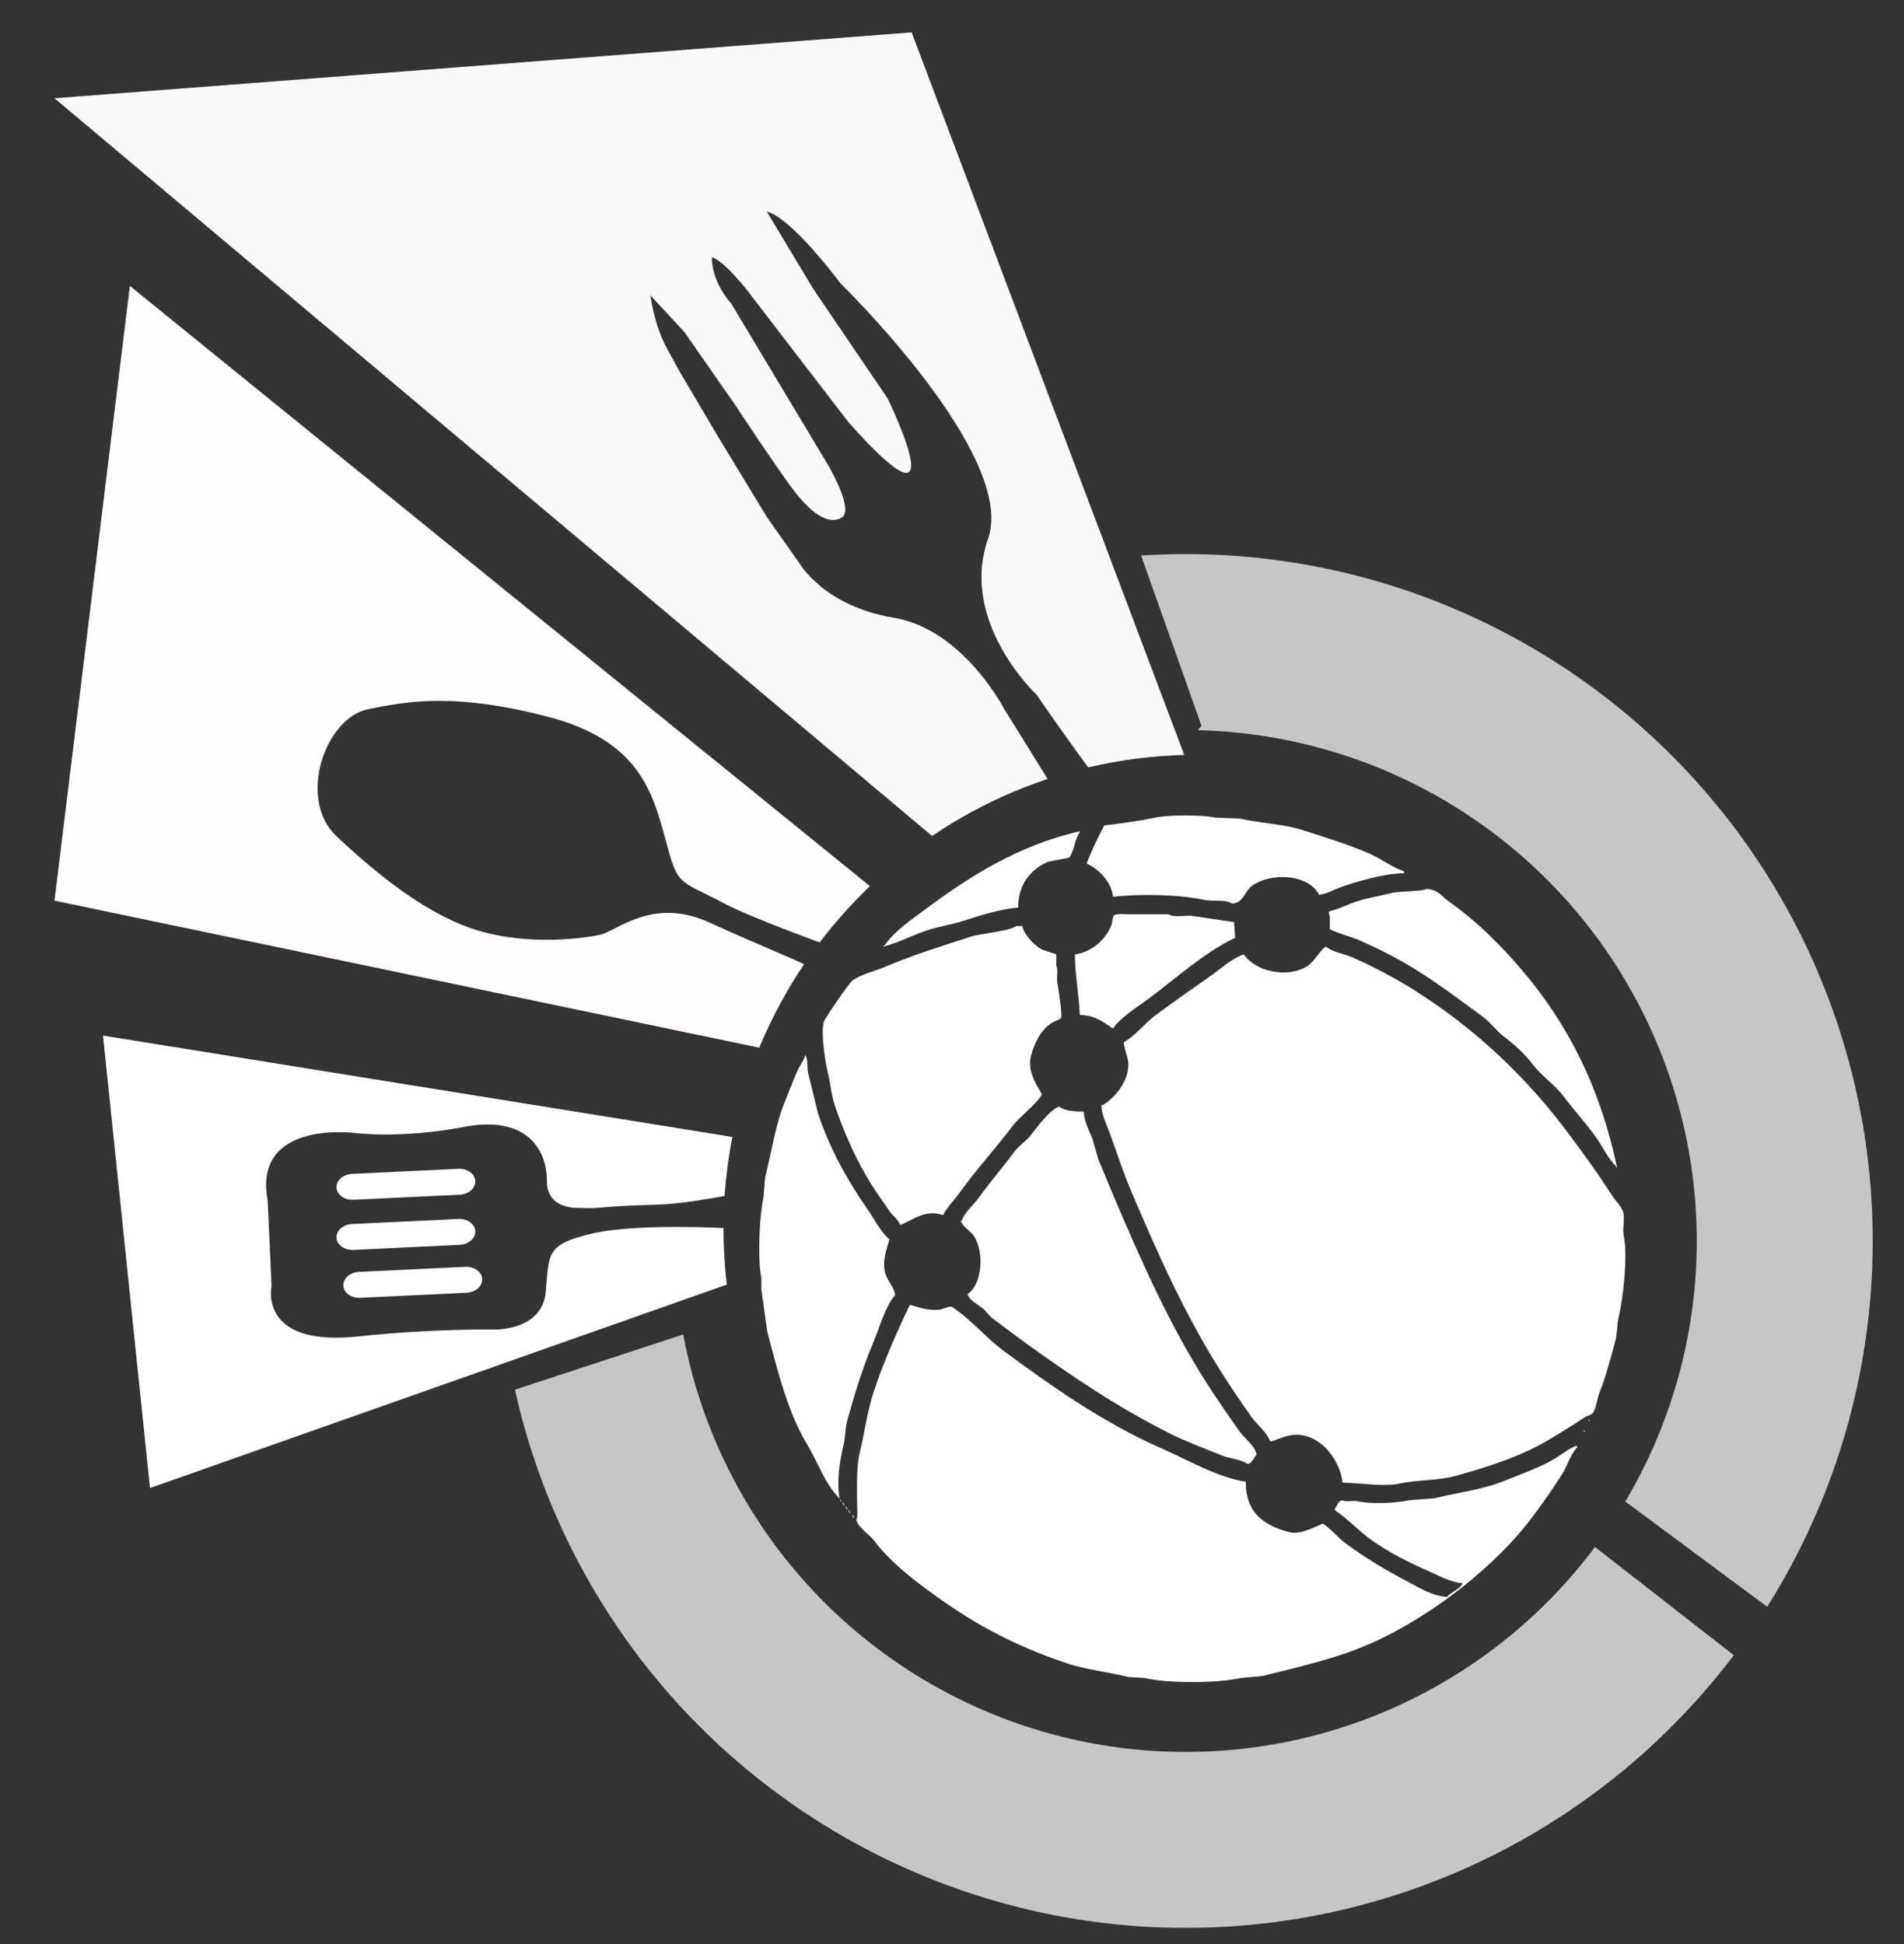
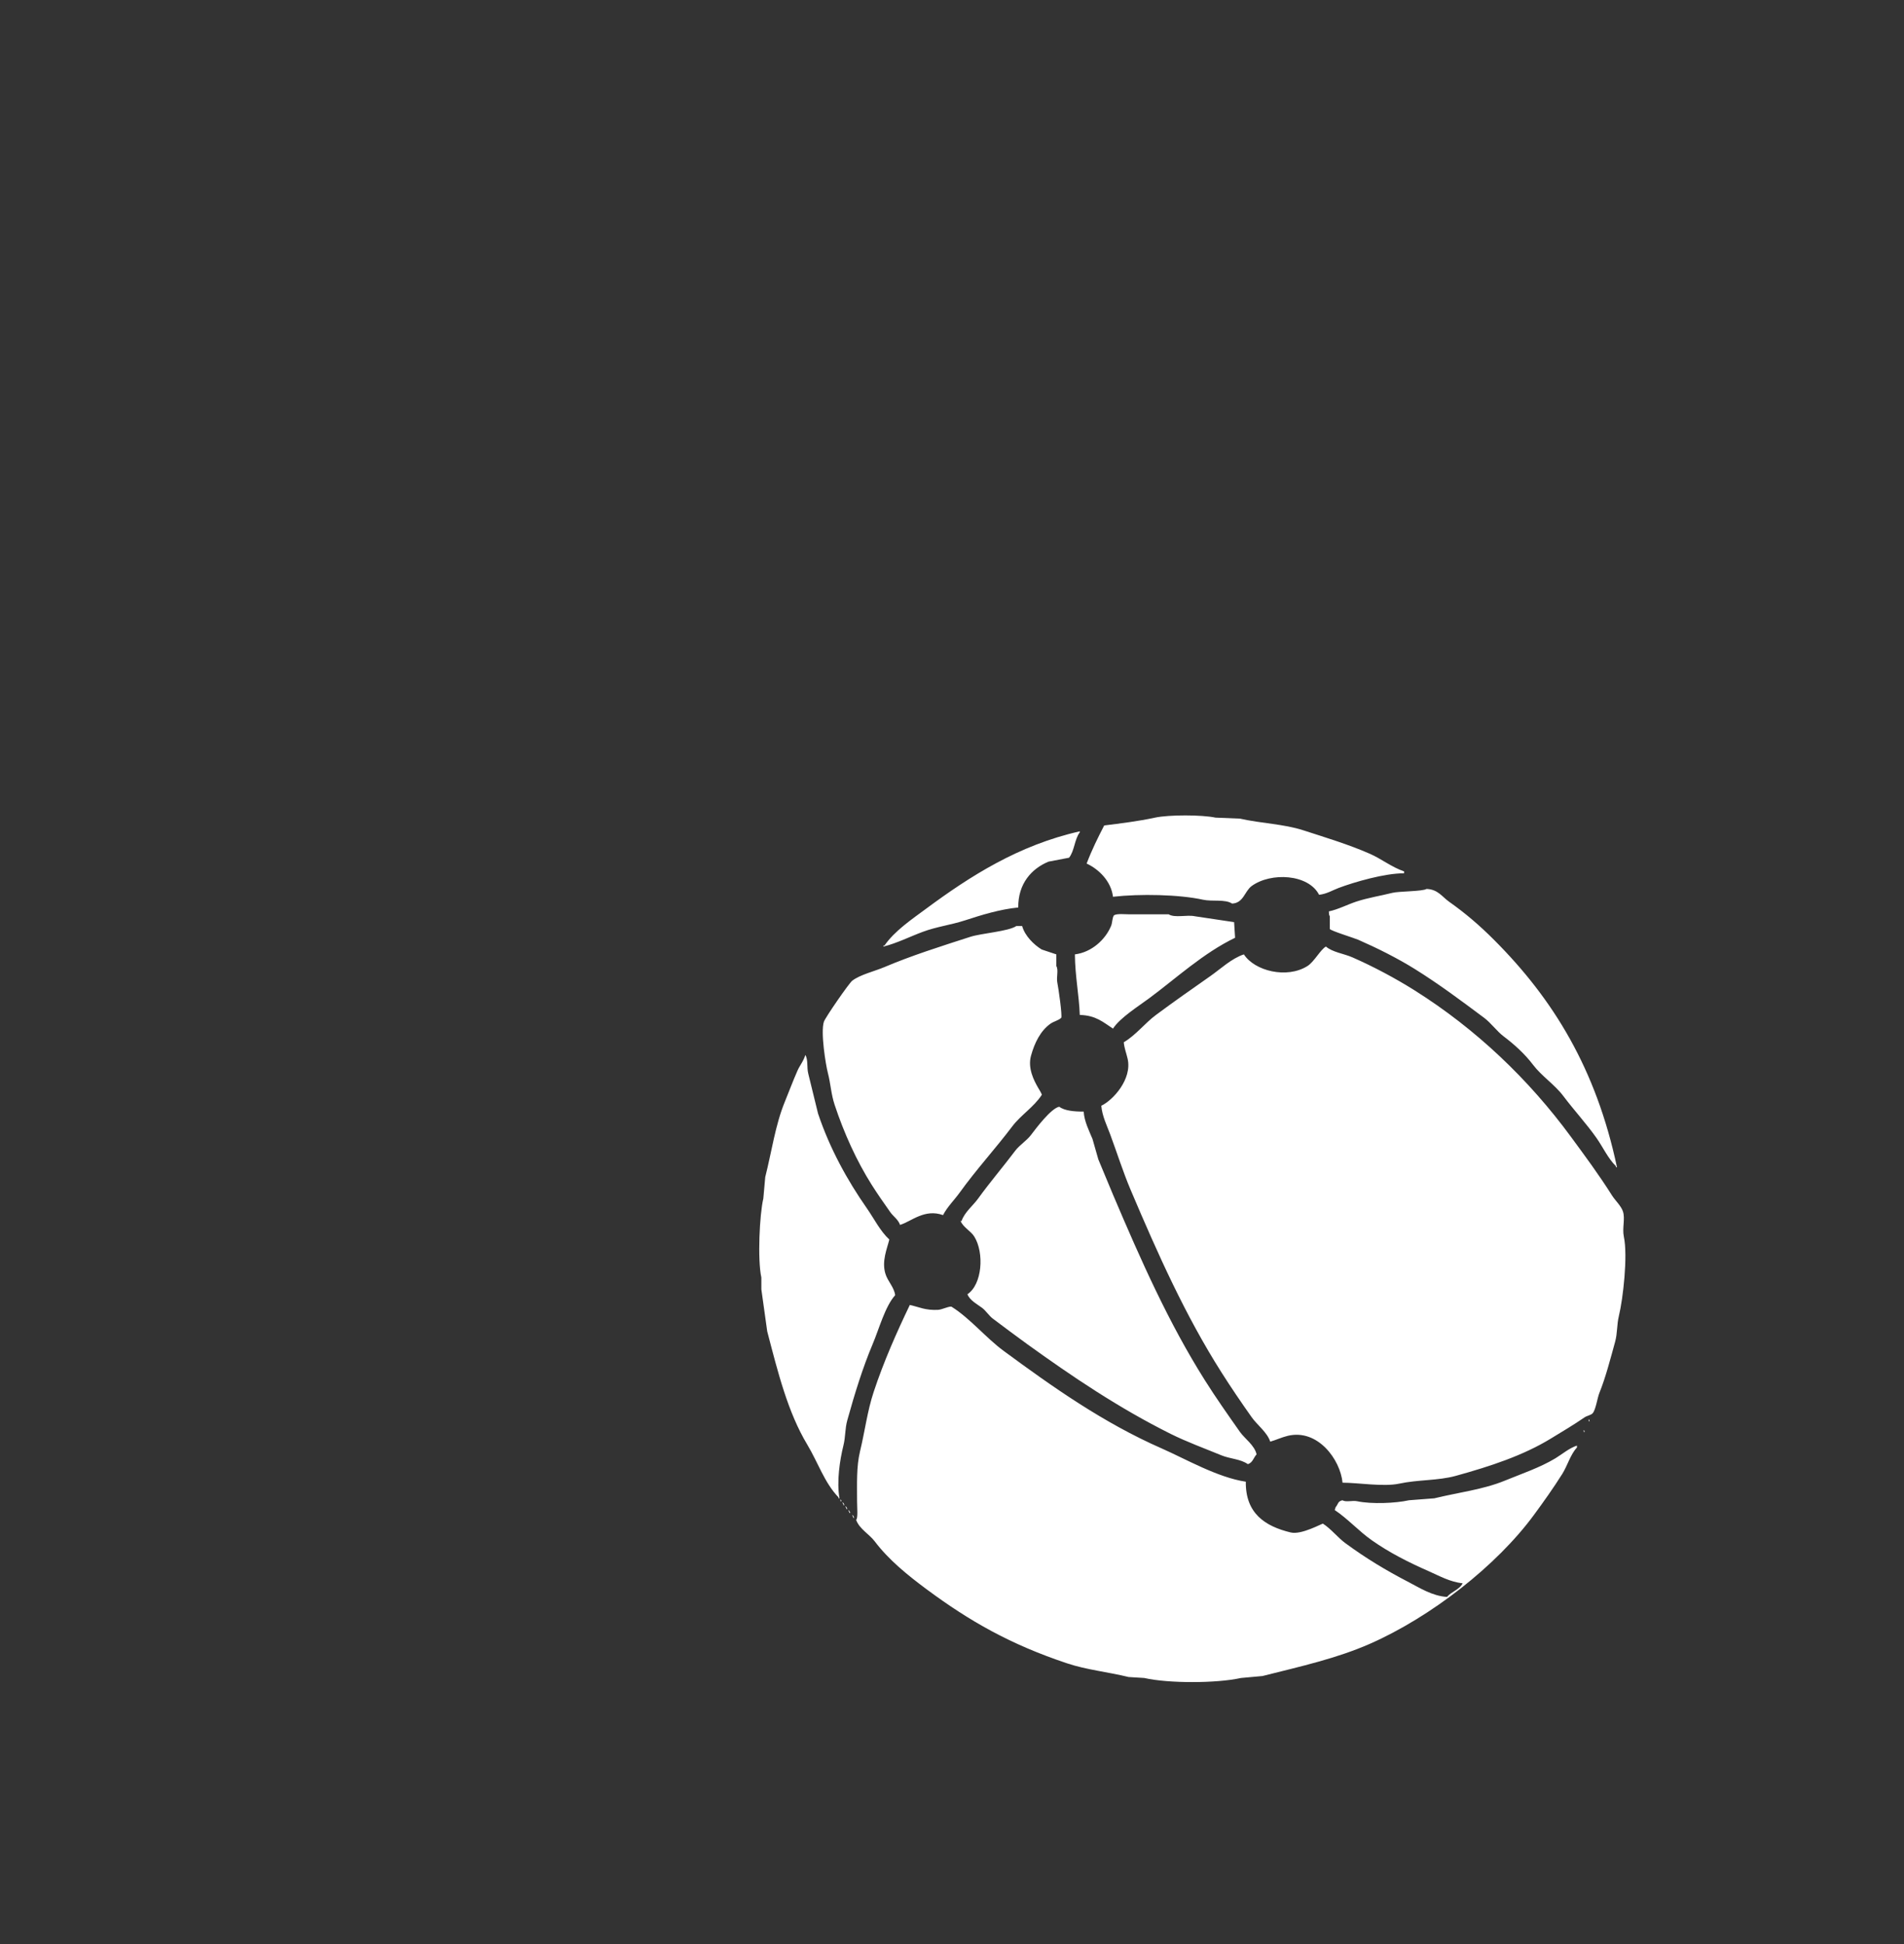
<svg xmlns="http://www.w3.org/2000/svg" xmlns:xlink="http://www.w3.org/1999/xlink" version="1.1" id="Layer_1" x="0px" y="0px" width="162.289px" height="165.754px" viewBox="0 0 162.289 165.754" enable-background="new 0 0 162.289 165.754" xml:space="preserve">
  <rect x="0" y="0" width="162.289" height="165.754" fill="#333333" stroke="none" />
  <g>
    <g>
      <g>
        <g>
          <defs>
            <path id="SVGID_1_" d="M61.67,104.745c0-22.313,18.089-40.4,40.398-40.4c22.313,0,40.397,18.087,40.397,40.4       c0,22.312-18.087,40.399-40.397,40.399C79.759,145.145,61.67,127.057,61.67,104.745z M106.41,72.084L82.145-5.123l-101.25-4.25       l7.75,148l89-26.143l36-21.857L106.41,72.084z" />
          </defs>
          <clipPath id="SVGID_2_">
            <use xlink:href="#SVGID_1_" overflow="visible" />
          </clipPath>
-           <path clip-path="url(#SVGID_2_)" fill="#F9F9F9" d="M97.438,86.396L4.644,8.377L77.705,2.76l28.705,76.098L97.438,86.396z       M106.41,80.533c0,0-0.303-1.938-3.801-3.732c-3.498-1.795-14.254-17.575-14.254-17.575s-6.629-6.182-4.135-13.292      c2.493-7.109-12.583-21.778-12.583-21.778s-4.173-5.623-6.273-6.114l3.947,6.573l6.347,9.353c0,0,6.249,12.801-3.324,2.045      L63.8,24.901c0,0-1.989-2.614-3.116-2.971c0,0-0.154,1.884,1.662,3.978l8.273,13.797c0,0,2.205,3.765,1.131,4.416      c-1.074,0.651-2.563-0.238-4.24-2.506c-1.676-2.268-4.91-7.188-4.91-7.188l-4.264-6.117l-2.903-3.137      c0,0,0.329,2.555,1.409,4.522c1.08,1.969,1.08,1.969,1.08,1.969l0,0l3.189,5.402l0.101,0.17l4.153,6.841l2.78,3.948      c0,0,2.069,3.645,8.017,4.634c5.945,0.989,9.443,7.803,9.443,7.803s9.722,15.586,11.652,19.106      c1.934,3.52-0.076,3.101,2.395,5.657C102.127,87.777,106.41,80.533,106.41,80.533z" />
        </g>
      </g>
    </g>
    <g>
      <g>
        <g>
          <defs>
-             <path id="SVGID_3_" d="M61.67,104.745c0-22.313,18.089-40.4,40.398-40.4c22.313,0,40.397,18.087,40.397,40.4       c0,22.312-18.087,40.399-40.397,40.399C79.759,145.145,61.67,127.057,61.67,104.745z M106.41,72.084L82.145-5.123l-101.25-4.25       l7.75,148l89-26.143l36-21.857L106.41,72.084z" />
-           </defs>
+             </defs>
          <clipPath id="SVGID_4_">
            <use xlink:href="#SVGID_3_" overflow="visible" />
          </clipPath>
-           <path clip-path="url(#SVGID_4_)" fill="#FFFEFD" d="M80.28,92.566L4.644,76.782l6.426-52.405l72.602,58.891L80.28,92.566z       M85.58,85.918c0,0-19.687-6.693-23.73-8.838c-4.127-2.19-4.023-1.414-5.123-5.494c-1.098-4.081-2.297-8.474-10.023-10.483      c-7.726-2.009-11.77-1.389-15.369-0.632c-3.601,0.758-6.049,7.643-2.627,10.847c3.422,3.203,7.666,6.678,12,7.997      c4.335,1.319,8.992,0.689,10.438,0.375c1.444-0.314,4.481-3.269,9.348-1.034c4.867,2.234,7.563,3.193,9.965,4.495      c3.225,1.748,10.983,7.13,11.674,8.889C82.822,93.798,85.58,85.918,85.58,85.918z" />
+           <path clip-path="url(#SVGID_4_)" fill="#FFFEFD" d="M80.28,92.566L4.644,76.782l6.426-52.405l72.602,58.891L80.28,92.566z       M85.58,85.918c0,0-19.687-6.693-23.73-8.838c-4.127-2.19-4.023-1.414-5.123-5.494c-1.098-4.081-2.297-8.474-10.023-10.483      c-7.726-2.009-11.77-1.389-15.369-0.632c-3.601,0.758-6.049,7.643-2.627,10.847c3.422,3.203,7.666,6.678,12,7.997      c1.444-0.314,4.481-3.269,9.348-1.034c4.867,2.234,7.563,3.193,9.965,4.495      c3.225,1.748,10.983,7.13,11.674,8.889C82.822,93.798,85.58,85.918,85.58,85.918z" />
        </g>
      </g>
    </g>
    <g>
      <g>
        <g>
          <defs>
            <path id="SVGID_5_" d="M61.67,104.745c0-22.313,18.089-40.4,40.398-40.4c22.313,0,40.397,18.087,40.397,40.4       c0,22.312-18.087,40.399-40.397,40.399C79.759,145.145,61.67,127.057,61.67,104.745z M106.41,72.084L82.145-5.123l-101.25-4.25       l7.75,148l89-26.143l36-21.857L106.41,72.084z" />
          </defs>
          <clipPath id="SVGID_6_">
            <use xlink:href="#SVGID_5_" overflow="visible" />
          </clipPath>
-           <path clip-path="url(#SVGID_6_)" fill="#FFFFFF" d="M71.783,106.047l-58.998,20.811L8.781,88.285l61.447,9.898L71.783,106.047z       M71.783,99.797c0,0-11.244,2.782-15.66,2.898c-4.417,0.115-5.129,0.328-5.967,0.302c-0.837-0.026-0.837-0.026-0.837-0.026      s-2.731,0.199-2.706-2.304c0.025-2.503-1.607-5.644-7.051-4.597s-9.423,0.51-9.423,0.51s-8.62-1.085-7.325,5.777l0.332,7.281      c0,0-1.176,5.203,7.369,4.297c6.443-0.687,11.646-0.586,11.646-0.586s4.018,0.092,4.35-3.154      c0.331-3.246-0.123-4.105,4.064-5.055c4.188-0.947,12.783-0.359,12.783-0.359s7.945-0.008,9.872,1.775L71.783,99.797z       M28.679,101.244c0.028,0.609,0.671,1.074,1.435,1.039l9.069-0.43c0.764-0.037,1.359-0.563,1.331-1.17l0,0      c-0.028-0.609-0.671-1.074-1.435-1.039l-9.07,0.43C29.246,100.109,28.65,100.634,28.679,101.244L28.679,101.244z       M28.679,105.518c0.028,0.608,0.671,1.074,1.435,1.039l9.069-0.431c0.764-0.036,1.359-0.56,1.331-1.17l0,0      c-0.028-0.608-0.671-1.074-1.435-1.038l-9.07,0.43C29.246,104.383,28.65,104.906,28.679,105.518L28.679,105.518z M29.265,109.6      c0.028,0.609,0.671,1.075,1.435,1.039l9.069-0.429c0.764-0.036,1.359-0.562,1.331-1.17l0,0      c-0.028-0.608-0.671-1.075-1.435-1.039l-9.07,0.429C29.832,108.467,29.236,108.99,29.265,109.6L29.265,109.6z" />
        </g>
      </g>
    </g>
  </g>
  <g>
    <g>
      <g>
        <g>
          <defs>
            <path id="SVGID_7_" d="M102.41,61.877L90.57,28.478h65.5l17,108.967l-23.945,42.932l-90.555-11.5l-25-47.02l27.378-8.98       L102.41,61.877z M153.445,139.068l-16.174-11.996l-1.973,4.303l15.282,11.916L153.445,139.068z" />
          </defs>
          <clipPath id="SVGID_8_">
            <use xlink:href="#SVGID_7_" overflow="visible" />
          </clipPath>
-           <circle clip-path="url(#SVGID_8_)" fill="none" stroke="#C6C6C5" stroke-width="15" stroke-miterlimit="10" cx="101.064" cy="105.797" r="51.06" />
        </g>
      </g>
    </g>
  </g>
  <g>
    <g>
      <g>
        <g>
          <g>
            <defs>
-               <polygon id="SVGID_9_" points="96.408,86.475 3.614,8.456 76.676,2.839 105.381,78.936       " />
-             </defs>
+               </defs>
            <clipPath id="SVGID_10_">
              <use xlink:href="#SVGID_9_" overflow="visible" />
            </clipPath>
          </g>
        </g>
      </g>
    </g>
  </g>
  <path fill-rule="evenodd" clip-rule="evenodd" fill="#FFFFFF" d="M94.866,76.45c-0.158-1.33-1.212-2.351-2.246-2.831  c0.446-1.169,0.962-2.212,1.497-3.247c1.35-0.169,2.927-0.361,4.329-0.667c1.174-0.255,4.021-0.25,5.161,0  c0.694,0.028,1.388,0.056,2.081,0.084c1.82,0.413,3.715,0.449,5.412,0.999c1.928,0.625,3.867,1.211,5.661,1.998  c0.964,0.422,1.892,1.16,2.915,1.499c0,0.056,0,0.11,0,0.166c-1.639-0.011-4.24,0.745-5.58,1.25  c-0.521,0.197-1.009,0.509-1.663,0.582c-0.908-1.776-4.113-1.937-5.745-0.749c-0.603,0.439-0.691,1.452-1.667,1.498  c-0.624-0.395-1.678-0.152-2.496-0.332C100.501,76.254,97.152,76.191,94.866,76.45z M86.791,77.366  c-1.525,0.143-3.165,0.647-4.494,1.083c-1.285,0.419-2.435,0.54-3.664,0.999c-1.066,0.396-2.189,0.965-3.332,1.249  c0-0.027,0-0.055,0-0.083c0.029,0,0.058,0,0.086,0c0.857-1.255,2.357-2.259,3.577-3.164c3.696-2.733,7.845-5.402,13.072-6.577  c0,0.028,0,0.055,0,0.083c-0.449,0.589-0.449,1.582-0.914,2.166c-0.584,0.111-1.167,0.222-1.748,0.333  C87.943,74.047,86.771,75.316,86.791,77.366z M121.592,75.784c0.973,0.033,1.327,0.668,1.913,1.083c1.417,1,2.629,2.045,3.829,3.247  c5.059,5.058,8.713,11.009,10.491,19.398c-0.028,0-0.056,0-0.083,0c0-0.028,0-0.055,0-0.084c-0.681-0.67-1.109-1.623-1.665-2.416  c-0.868-1.233-1.918-2.363-2.83-3.579c-0.732-0.97-1.856-1.702-2.581-2.662c-0.693-0.917-1.584-1.724-2.499-2.416  c-0.59-0.445-1.068-1.135-1.663-1.581c-1.918-1.433-3.847-2.876-5.911-4.163c-1.492-0.928-3.202-1.784-4.83-2.497  c-0.332-0.145-2.318-0.755-2.415-0.916c0-0.361,0-0.721,0-1.083c-0.072-0.108-0.072-0.206-0.082-0.417  c0.792-0.167,1.59-0.586,2.331-0.832c1.007-0.333,2.071-0.494,3.08-0.749C119.234,75.976,121.258,76,121.592,75.784z M105.19,78.614  c0.028,0.444,0.055,0.888,0.084,1.333c-2.723,1.314-4.991,3.43-7.327,5.161c-0.914,0.679-2.476,1.656-3.081,2.583  c-0.834-0.542-1.442-1.126-2.83-1.166c-0.058-1.672-0.401-3.294-0.416-5.162c1.437-0.18,2.602-1.27,3.079-2.415  c0.129-0.302,0.086-0.664,0.249-0.916c0.264-0.164,0.929-0.084,1.335-0.084c1.108,0,2.218,0,3.327,0  c0.545,0.329,1.561,0.016,2.25,0.167C102.972,78.282,104.081,78.449,105.19,78.614z M86.625,78.948c0.166,0,0.333,0,0.499,0  c0.235,0.842,0.994,1.585,1.664,1.998c0.418,0.139,0.835,0.277,1.249,0.417c0,0.333,0,0.666,0,0.999  c0.203,0.323-0.011,0.964,0.086,1.416c0.096,0.456,0.433,2.825,0.331,2.996c-0.254,0.232-0.624,0.295-0.917,0.499  c-0.84,0.594-1.356,1.619-1.663,2.747c-0.288,1.063,0.273,2.12,0.583,2.664c0.101,0.178,0.398,0.637,0.331,0.668  c-0.663,1.02-1.772,1.707-2.497,2.662c-1.459,1.931-3.063,3.671-4.494,5.66c-0.451,0.63-1.047,1.201-1.417,1.916  c-1.586-0.563-2.689,0.539-3.664,0.834c-0.151-0.453-0.581-0.728-0.831-1.083c-0.542-0.764-1.097-1.563-1.584-2.332  c-1.277-2.023-2.358-4.391-3.162-6.827c-0.305-0.919-0.327-1.752-0.583-2.746c-0.168-0.644-0.625-3.423-0.332-4.328  c0.115-0.358,2.137-3.281,2.413-3.498c0.675-0.521,1.909-0.808,2.749-1.164c2.286-0.973,4.806-1.771,7.325-2.582  C83.648,79.563,85.96,79.402,86.625,78.948z M114.433,126.402c-0.191-1.979-2.118-4.604-4.662-3.997  c-0.523,0.125-1.023,0.364-1.501,0.499c-0.254-0.792-1.126-1.434-1.581-2.082c-0.887-1.252-1.768-2.547-2.579-3.828  c-3.054-4.809-5.398-10.028-7.745-15.569c-0.641-1.513-1.138-3.1-1.747-4.744c-0.274-0.737-0.667-1.515-0.749-2.415  c0.991-0.463,2.636-2.258,2.247-3.995c-0.104-0.468-0.283-0.897-0.331-1.416c1.027-0.603,1.801-1.63,2.746-2.33  c1.543-1.146,3.066-2.213,4.662-3.331c0.85-0.596,1.776-1.483,2.83-1.831c0.913,1.412,3.652,2.098,5.411,0.999  c0.584-0.365,1.126-1.424,1.583-1.666c0.557,0.483,1.536,0.605,2.247,0.916c1.824,0.8,3.673,1.789,5.329,2.83  c5.224,3.292,9.711,7.57,13.319,12.489c1.198,1.633,2.379,3.222,3.495,4.994c0.26,0.41,0.749,0.856,0.918,1.332  c0.221,0.624-0.07,1.442,0.084,2.165c0.351,1.652-0.069,5.304-0.418,6.743c-0.194,0.807-0.117,1.472-0.331,2.248  c-0.401,1.448-0.805,3.027-1.332,4.328c-0.181,0.442-0.309,1.455-0.584,1.75c-0.148,0.156-0.485,0.209-0.667,0.331  c-0.956,0.656-1.871,1.198-2.912,1.832c-2.341,1.427-5.1,2.342-8.077,3.165c-1.521,0.42-3.211,0.316-4.829,0.665  C117.938,126.77,115.731,126.4,114.433,126.402z M68.641,89.938c0.254,0.405,0.115,1.042,0.25,1.582  c0.278,1.139,0.557,2.275,0.835,3.411c1.008,3.006,2.506,5.707,4.16,8.076c0.631,0.902,1.124,1.928,1.916,2.665  c-0.194,0.792-0.661,1.839-0.334,2.914c0.197,0.656,0.74,1.132,0.833,1.832c-0.857,0.944-1.375,2.883-1.916,4.161  c-0.843,1.994-1.534,4.228-2.163,6.494c-0.211,0.758-0.14,1.385-0.334,2.165c-0.305,1.233-0.586,3.069-0.333,4.496  c-0.029,0-0.056,0-0.082,0c0-0.029,0-0.055,0-0.083c-1.191-1.223-1.758-2.987-2.665-4.497c-1.656-2.754-2.497-6.142-3.414-9.656  c-0.168-1.193-0.331-2.387-0.499-3.579c0-0.334,0-0.667,0-1.002c-0.336-1.536-0.154-5.389,0.168-6.743  c0.053-0.609,0.111-1.219,0.163-1.829c0.557-2.197,0.857-4.438,1.667-6.412c0.355-0.862,0.691-1.776,1.083-2.663  C68.168,90.83,68.502,90.451,68.641,89.938z M92.369,94.766c0.044,0.83,0.479,1.674,0.75,2.331c0.166,0.584,0.331,1.166,0.499,1.747  c0.399,0.968,0.848,2.054,1.248,2.999c2.392,5.632,4.74,10.919,7.827,15.818c0.94,1.493,1.973,2.96,2.995,4.412  c0.414,0.583,1.247,1.139,1.418,1.914c-0.26,0.271-0.329,0.721-0.749,0.832c-0.605-0.434-1.521-0.448-2.248-0.749  c-1.436-0.593-2.938-1.137-4.33-1.83c-4.438-2.215-8.394-4.889-12.239-7.661c-1.002-0.721-1.931-1.429-2.915-2.163  c-0.326-0.245-0.588-0.671-0.914-0.918c-0.413-0.312-1.063-0.643-1.248-1.163c1.257-0.834,1.444-3.523,0.582-4.913  c-0.3-0.482-0.961-0.799-1.167-1.332c0.029,0,0.059,0,0.084,0c0.251-0.749,0.984-1.315,1.414-1.916  c1.023-1.418,2.123-2.694,3.165-4.079c0.365-0.482,0.97-0.849,1.333-1.332c0.432-0.568,1.706-2.271,2.412-2.413  C90.732,94.7,91.597,94.768,92.369,94.766z M106.188,126.318c-0.036,2.7,1.645,3.805,3.831,4.328  c0.928,0.224,2.704-0.797,2.747-0.749c0.7,0.452,1.248,1.177,1.916,1.667c1.714,1.26,3.43,2.302,5.411,3.329  c0.921,0.479,1.995,1.172,3.245,1.248c0.358-0.448,1.078-0.626,1.333-1.164c-1.062-0.105-2.005-0.637-2.83-1.001  c-1.791-0.788-3.399-1.599-4.912-2.663c-1.102-0.774-2.051-1.836-3.164-2.58c0.028-0.084,0.055-0.168,0.082-0.25  c0.23-0.257,0.158-0.492,0.585-0.583c0.283,0.186,0.84-0.002,1.249,0.084c1.225,0.257,3.267,0.173,4.412-0.084  c0.72-0.056,1.44-0.11,2.162-0.166c2.061-0.504,4.154-0.744,5.996-1.501c1.424-0.583,3.031-1.125,4.328-1.912  c0.568-0.346,1.165-0.86,1.832-1.083c0,0.056,0,0.109,0,0.165c-0.563,0.609-0.8,1.531-1.249,2.25  c-0.747,1.186-1.581,2.364-2.415,3.495c-3.178,4.331-8.776,8.698-13.986,10.991c-2.819,1.238-5.841,1.913-9.157,2.746  c-0.609,0.055-1.222,0.11-1.831,0.166c-2.058,0.461-6.189,0.472-8.242,0c-0.444-0.026-0.889-0.056-1.332-0.082  c-1.77-0.435-3.585-0.612-5.246-1.167c-4.85-1.618-8.316-3.601-11.989-6.325c-1.604-1.194-3.208-2.487-4.413-4.082  c-0.458-0.607-1.306-1.049-1.58-1.829c0.173-0.11,0.082-1.081,0.082-1.582c0-1.522-0.063-2.94,0.25-4.247  c0.418-1.726,0.626-3.45,1.167-5.078c0.864-2.608,1.958-5.072,3.08-7.41c0.756,0.165,1.325,0.478,2.413,0.418  c0.343-0.02,1.042-0.373,1.168-0.25c1.557,0.979,2.909,2.638,4.411,3.745c4.166,3.068,8.494,6.134,13.487,8.325  C101.061,124.379,103.769,125.956,106.188,126.318z M135.41,120.991c0.067,0.084,0.031,0.021,0.085,0.166c-0.029,0-0.056,0-0.085,0  C135.41,121.102,135.41,121.046,135.41,120.991z M134.995,121.905c0.067,0.086,0.028,0.024,0.082,0.168c-0.027,0-0.056,0-0.082,0  C134.995,122.016,134.995,121.961,134.995,121.905z M71.64,127.816c0.067,0.086,0.029,0.024,0.084,0.168c-0.029,0-0.058,0-0.084,0  C71.64,127.93,71.64,127.872,71.64,127.816z M71.806,128.065c0.134,0.113,0.093,0.056,0.167,0.251c-0.029,0-0.058,0-0.084,0  c0-0.027,0-0.056,0-0.082C71.822,128.147,71.858,128.21,71.806,128.065z M72.055,128.399c0.135,0.113,0.094,0.053,0.168,0.25  c-0.029,0-0.058,0-0.084,0c0-0.026,0-0.056,0-0.084C72.072,128.481,72.108,128.543,72.055,128.399z M72.305,128.733  c0.135,0.112,0.094,0.053,0.168,0.25c-0.029,0-0.058,0-0.084,0c0-0.029,0-0.056,0-0.084  C72.321,128.814,72.357,128.878,72.305,128.733z M72.638,129.148c0.137,0.113,0.094,0.053,0.166,0.25c-0.027,0-0.056,0-0.082,0  c0-0.026,0-0.055,0-0.082C72.655,129.23,72.694,129.292,72.638,129.148z" />
</svg>